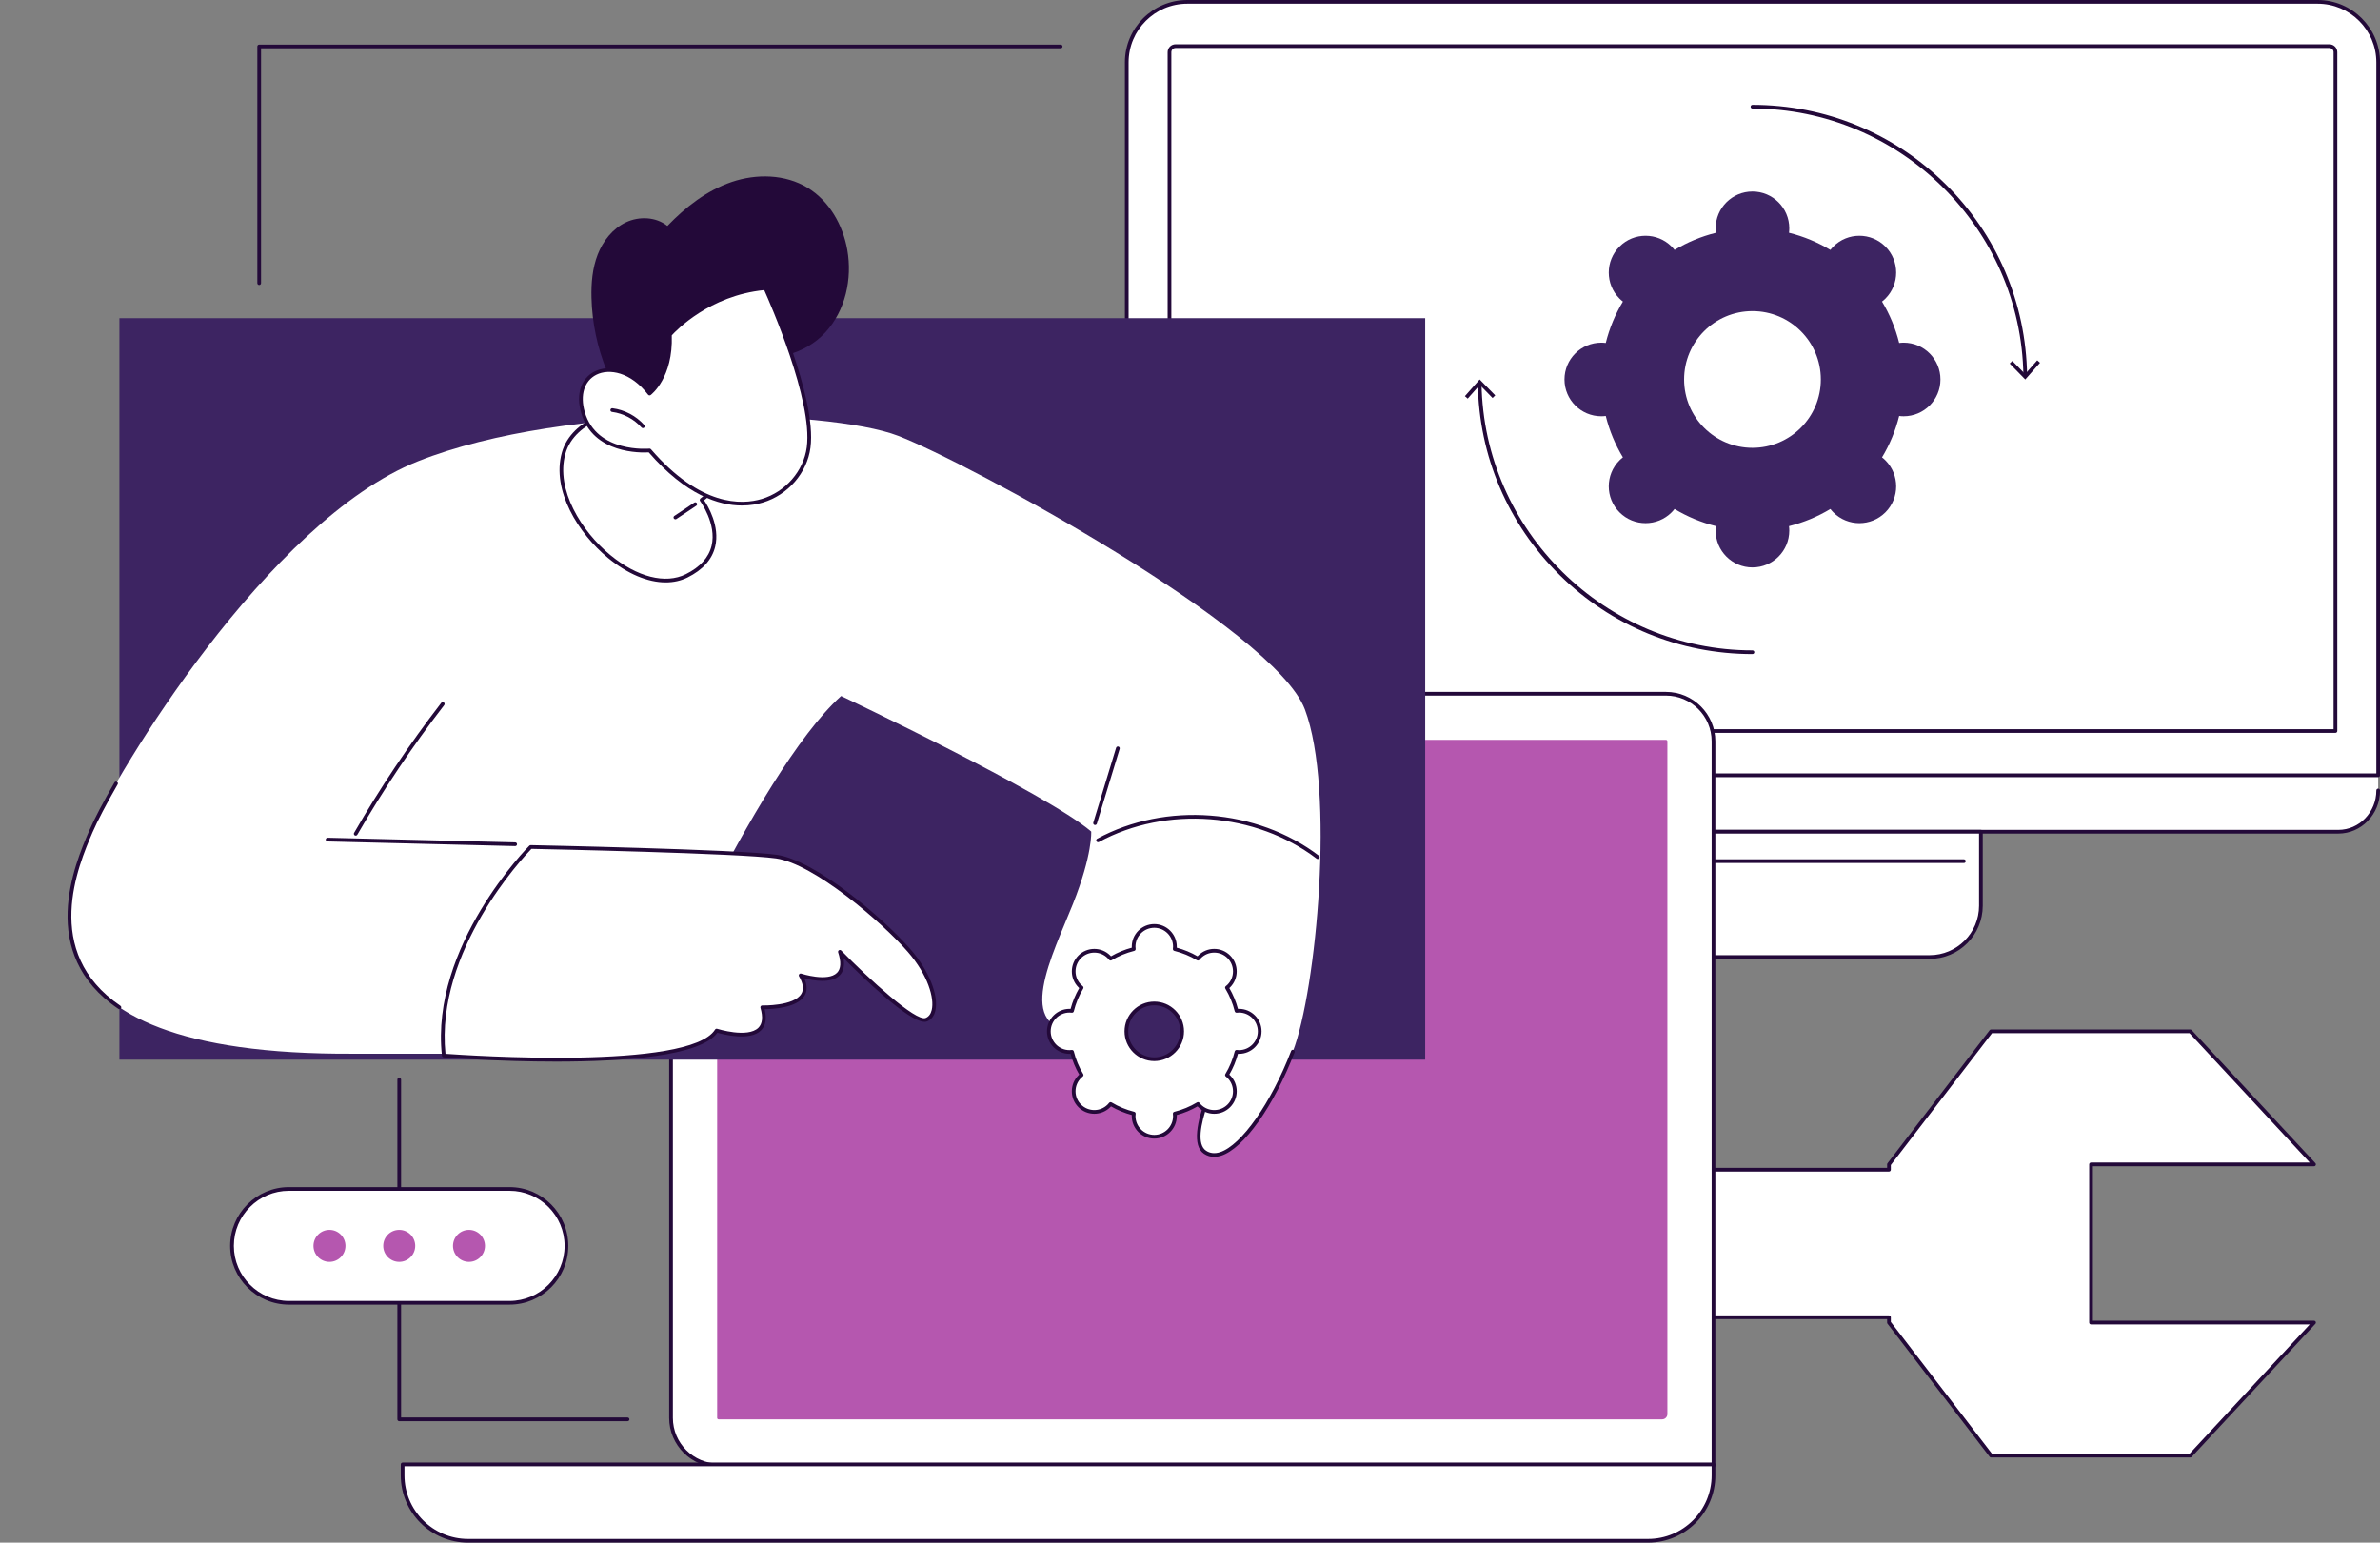
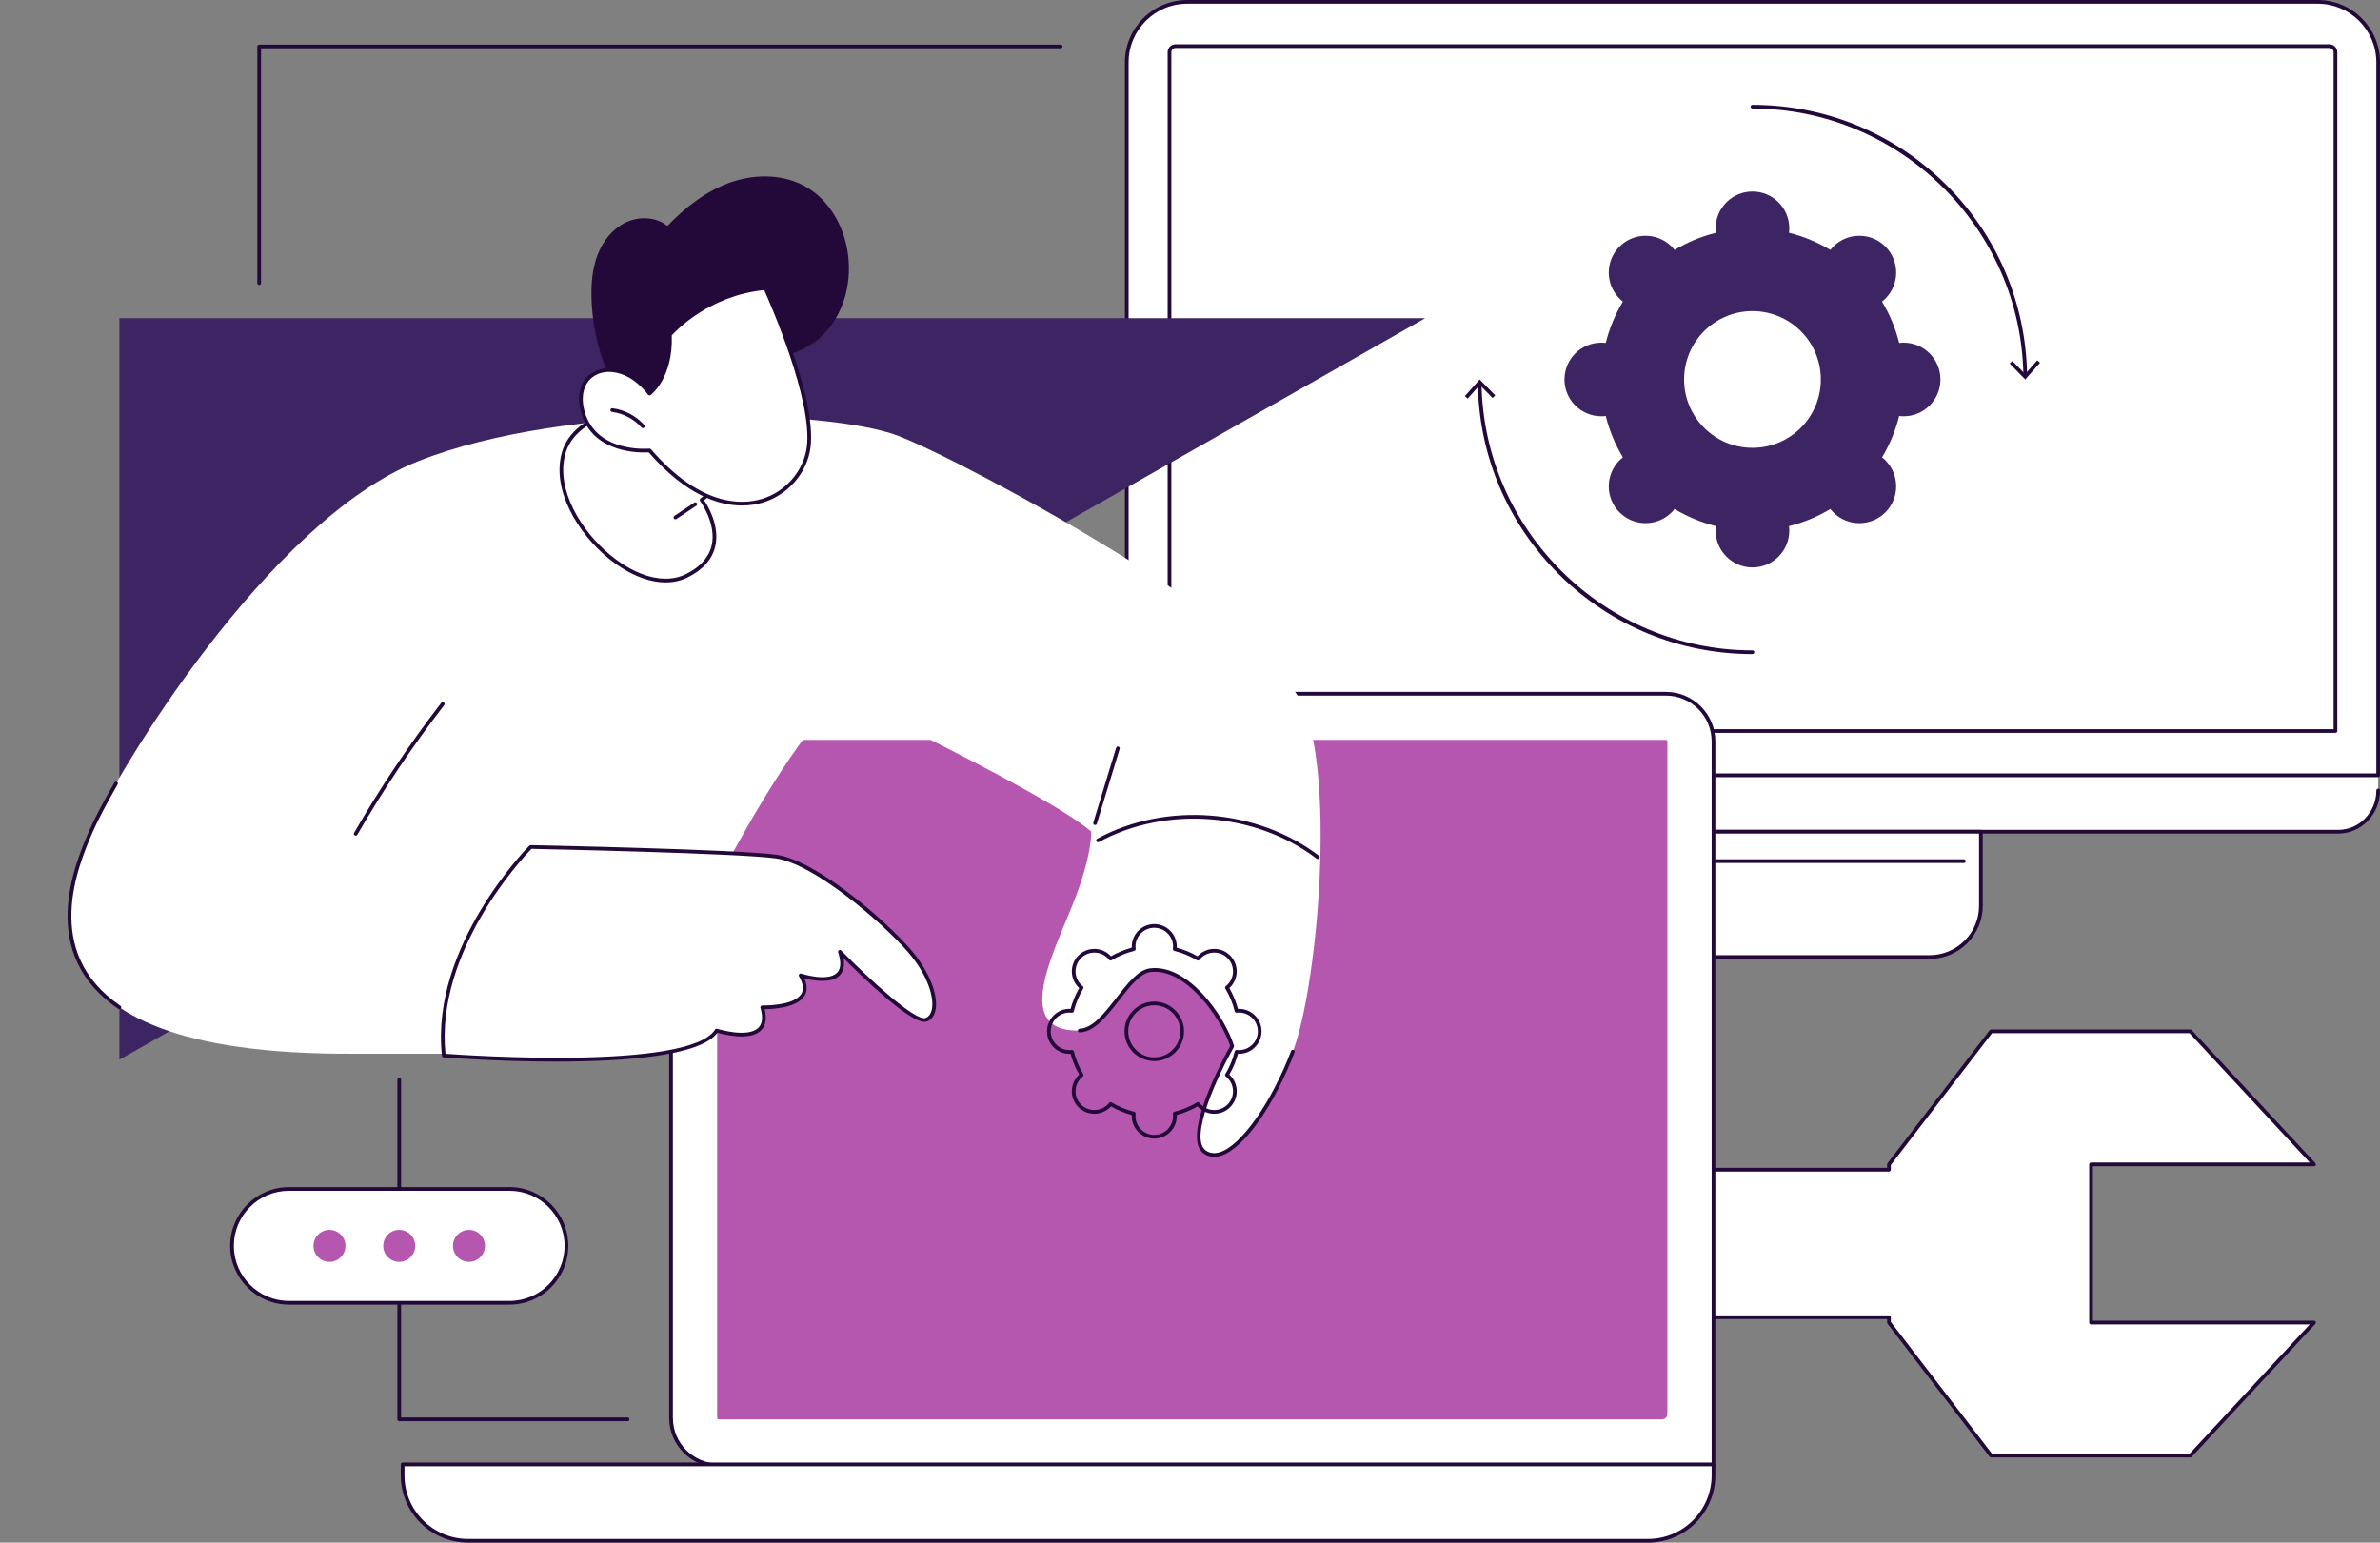
<svg xmlns="http://www.w3.org/2000/svg" fill="#230939" height="1830" preserveAspectRatio="xMidYMid meet" version="1" viewBox="255.9 335.0 2823.0 1830.0" width="2823" zoomAndPan="magnify">
  <rect x="255.9" y="335.0" width="2823.0" height="1830.0" fill="#808080" stroke="none" />
  <g>
    <g id="change1_1">
      <path d="M 1000.27 2020.961 L 729.434 2020.961 C 728.219 2020.961 727.234 2019.98 727.234 2018.762 L 727.234 1615.719 C 727.234 1614.5 728.219 1613.52 729.434 1613.52 C 730.648 1613.52 731.633 1614.5 731.633 1615.719 L 731.633 2016.559 L 1000.27 2016.559 C 1001.488 2016.559 1002.469 2017.551 1002.469 2018.762 C 1002.469 2019.98 1001.488 2020.961 1000.27 2020.961" />
    </g>
    <g id="change2_1">
      <path d="M 1166.961 1722.602 L 2496.469 1722.602 L 2496.469 1716.281 L 2617.609 1558.449 L 2853.898 1558.449 L 3000.641 1716.281 L 2736.172 1716.281 L 2736.172 1903.961 L 3000.641 1903.961 L 2853.898 2061.789 L 2617.609 2061.789 L 2496.469 1903.961 L 2496.469 1897.641 L 1166.961 1897.641 L 1166.961 1722.602" fill="#ffffff" />
    </g>
    <g id="change1_2">
      <path d="M 2618.699 2059.59 L 2852.949 2059.59 L 2995.59 1906.16 L 2736.172 1906.16 C 2734.961 1906.16 2733.969 1905.18 2733.969 1903.961 L 2733.969 1716.281 C 2733.969 1715.059 2734.961 1714.078 2736.172 1714.078 L 2995.59 1714.078 L 2852.949 1560.648 L 2618.699 1560.648 L 2498.672 1717.02 L 2498.672 1722.602 C 2498.672 1723.809 2497.691 1724.801 2496.469 1724.801 L 1169.16 1724.801 L 1169.16 1895.441 L 2496.469 1895.441 C 2497.691 1895.441 2498.672 1896.43 2498.672 1897.641 L 2498.672 1903.211 Z M 2853.898 2063.988 L 2617.609 2063.988 C 2616.93 2063.988 2616.289 2063.672 2615.871 2063.129 L 2494.73 1905.301 C 2494.43 1904.922 2494.27 1904.449 2494.27 1903.961 L 2494.27 1899.84 L 1166.961 1899.84 C 1165.738 1899.84 1164.762 1898.859 1164.762 1897.641 L 1164.762 1722.602 C 1164.762 1721.379 1165.738 1720.398 1166.961 1720.398 L 2494.27 1720.398 L 2494.27 1716.281 C 2494.27 1715.789 2494.43 1715.32 2494.73 1714.941 L 2615.871 1557.109 C 2616.289 1556.57 2616.93 1556.262 2617.609 1556.262 L 2853.898 1556.262 C 2854.52 1556.262 2855.102 1556.512 2855.512 1556.961 L 3002.25 1714.781 C 3002.852 1715.422 3003 1716.352 3002.66 1717.16 C 3002.309 1717.961 3001.512 1718.48 3000.641 1718.48 L 2738.371 1718.48 L 2738.371 1901.762 L 3000.641 1901.762 C 3001.512 1901.762 3002.309 1902.281 3002.66 1903.078 C 3003 1903.879 3002.852 1904.82 3002.25 1905.461 L 2855.512 2063.281 C 2855.102 2063.73 2854.52 2063.988 2853.898 2063.988" />
    </g>
    <g id="change2_2">
      <path d="M 3056.641 1238.352 C 3054.461 1237.469 1605.559 1244.969 1605.559 1244.969 C 1603.789 1246.738 1592.371 1254.75 1592.371 1254.75 L 1592.371 1272.699 C 1592.371 1299.738 1613.52 1321.66 1639.609 1321.66 L 3029.52 1321.66 C 3055.609 1321.66 3076.762 1299.738 3076.762 1272.699 L 3076.762 1254.75 C 3076.762 1254.75 3058.82 1239.23 3056.641 1238.352" fill="#ffffff" />
    </g>
    <g id="change2_3">
      <path d="M 3076.762 1254.75 L 1592.371 1254.75 L 1592.371 408.961 C 1592.371 369.328 1624.5 337.199 1664.129 337.199 L 3005 337.199 C 3044.629 337.199 3076.762 369.328 3076.762 408.961 L 3076.762 1254.75" fill="#ffffff" />
    </g>
    <g id="change1_3">
      <path d="M 1594.57 1252.551 L 3074.559 1252.551 L 3074.559 408.961 C 3074.559 370.602 3043.352 339.398 3005 339.398 L 1664.129 339.398 C 1625.77 339.398 1594.57 370.602 1594.57 408.961 Z M 3076.762 1256.949 L 1592.371 1256.949 C 1591.148 1256.949 1590.172 1255.969 1590.172 1254.75 L 1590.172 408.961 C 1590.172 368.18 1623.352 335 1664.129 335 L 3005 335 C 3045.781 335 3078.961 368.18 3078.961 408.961 L 3078.961 1254.75 C 3078.961 1255.969 3077.98 1256.949 3076.762 1256.949" />
    </g>
    <g id="change1_4">
      <path d="M 1645.27 1200.012 L 3023.859 1200.012 L 3023.859 396.922 C 3023.859 394.18 3021.629 391.941 3018.879 391.941 L 1650.25 391.941 C 1647.5 391.941 1645.27 394.18 1645.27 396.922 Z M 3026.059 1204.41 L 1643.07 1204.41 C 1641.852 1204.41 1640.871 1203.43 1640.871 1202.211 L 1640.871 396.922 C 1640.871 391.75 1645.07 387.539 1650.25 387.539 L 3018.879 387.539 C 3024.051 387.539 3028.262 391.75 3028.262 396.922 L 3028.262 1202.211 C 3028.262 1203.43 3027.281 1204.41 3026.059 1204.41" />
    </g>
    <g id="change1_5">
      <path d="M 3029.52 1323.859 L 1639.609 1323.859 C 1612.352 1323.859 1590.172 1300.91 1590.172 1272.699 C 1590.172 1271.48 1591.148 1270.5 1592.371 1270.5 C 1593.578 1270.5 1594.57 1271.48 1594.57 1272.699 C 1594.57 1298.48 1614.77 1319.461 1639.609 1319.461 L 3029.52 1319.461 C 3054.352 1319.461 3074.559 1298.48 3074.559 1272.699 C 3074.559 1271.48 3075.539 1270.5 3076.762 1270.5 C 3077.98 1270.5 3078.961 1271.48 3078.961 1272.699 C 3078.961 1300.91 3056.781 1323.859 3029.52 1323.859" />
    </g>
    <g id="change2_4">
      <path d="M 2544.691 1470.309 L 2124.43 1470.309 C 2090.84 1470.309 2063.609 1443.07 2063.609 1409.48 L 2063.609 1321.66 L 2605.512 1321.66 L 2605.512 1409.48 C 2605.512 1443.07 2578.281 1470.309 2544.691 1470.309" fill="#ffffff" />
    </g>
    <g id="change1_6">
      <path d="M 2065.809 1323.859 L 2065.809 1409.48 C 2065.809 1441.809 2092.109 1468.102 2124.43 1468.102 L 2544.691 1468.102 C 2577.02 1468.102 2603.32 1441.809 2603.32 1409.48 L 2603.32 1323.859 Z M 2544.691 1472.5 L 2124.43 1472.5 C 2089.68 1472.5 2061.41 1444.23 2061.41 1409.48 L 2061.41 1321.66 C 2061.41 1320.441 2062.391 1319.461 2063.609 1319.461 L 2605.512 1319.461 C 2606.73 1319.461 2607.711 1320.441 2607.711 1321.66 L 2607.711 1409.48 C 2607.711 1444.23 2579.441 1472.5 2544.691 1472.5" />
    </g>
    <g id="change1_7">
      <path d="M 2585.328 1358.77 L 2083.801 1358.77 C 2082.578 1358.77 2081.602 1357.789 2081.602 1356.57 C 2081.602 1355.359 2082.578 1354.371 2083.801 1354.371 L 2585.328 1354.371 C 2586.539 1354.371 2587.531 1355.359 2587.531 1356.57 C 2587.531 1357.789 2586.539 1358.77 2585.328 1358.77" />
    </g>
    <g id="change3_1">
      <path d="M 2253.469 785.148 C 2253.469 740.371 2289.781 704.07 2334.559 704.07 C 2379.352 704.07 2415.648 740.371 2415.648 785.148 C 2415.648 829.941 2379.352 866.238 2334.559 866.238 C 2289.781 866.238 2253.469 829.941 2253.469 785.148 Z M 2111.59 785.148 C 2111.59 809.27 2131.141 828.82 2155.262 828.82 C 2157.059 828.82 2158.82 828.68 2160.559 828.469 C 2164.91 845.988 2171.809 862.512 2180.898 877.57 C 2179.512 878.648 2178.172 879.789 2176.898 881.07 C 2159.852 898.121 2159.852 925.762 2176.898 942.82 C 2193.949 959.871 2221.602 959.871 2238.648 942.82 C 2239.922 941.551 2241.07 940.199 2242.148 938.82 C 2257.211 947.898 2273.719 954.809 2291.25 959.16 C 2291.039 960.898 2290.898 962.66 2290.898 964.461 C 2290.898 988.57 2310.449 1008.121 2334.559 1008.121 C 2358.68 1008.121 2378.23 988.57 2378.23 964.461 C 2378.23 962.66 2378.09 960.898 2377.879 959.16 C 2395.398 954.809 2411.91 947.898 2426.98 938.82 C 2428.059 940.199 2429.199 941.551 2430.469 942.82 C 2447.531 959.871 2475.172 959.871 2492.23 942.82 C 2509.281 925.762 2509.281 898.121 2492.23 881.07 C 2490.961 879.789 2489.609 878.648 2488.23 877.57 C 2497.309 862.512 2504.219 845.988 2508.57 828.469 C 2510.309 828.68 2512.07 828.82 2513.871 828.82 C 2537.98 828.82 2557.531 809.27 2557.531 785.148 C 2557.531 761.039 2537.98 741.488 2513.871 741.488 C 2512.07 741.488 2510.309 741.629 2508.57 741.84 C 2504.219 724.32 2497.309 707.801 2488.23 692.738 C 2489.609 691.66 2490.961 690.512 2492.23 689.238 C 2509.281 672.191 2509.281 644.539 2492.23 627.488 C 2475.172 610.441 2447.531 610.441 2430.469 627.488 C 2429.199 628.762 2428.059 630.109 2426.98 631.488 C 2411.91 622.41 2395.398 615.5 2377.879 611.148 C 2378.09 609.41 2378.23 607.648 2378.23 605.852 C 2378.23 581.73 2358.68 562.191 2334.559 562.191 C 2310.449 562.191 2290.898 581.73 2290.898 605.852 C 2290.898 607.648 2291.039 609.41 2291.25 611.148 C 2273.719 615.5 2257.211 622.41 2242.148 631.488 C 2241.07 630.109 2239.922 628.762 2238.648 627.488 C 2221.602 610.441 2193.949 610.441 2176.898 627.488 C 2159.852 644.539 2159.852 672.191 2176.898 689.238 C 2178.172 690.512 2179.512 691.66 2180.898 692.738 C 2171.82 707.801 2164.91 724.32 2160.559 741.84 C 2158.82 741.629 2157.059 741.488 2155.262 741.488 C 2131.141 741.488 2111.59 761.039 2111.59 785.148" fill="#3d2462" />
    </g>
    <g id="change1_8">
      <path d="M 2658.121 782.578 C 2656.922 782.578 2655.93 781.621 2655.922 780.422 C 2653.391 605.809 2509.23 463.77 2334.559 463.77 C 2333.352 463.77 2332.359 462.781 2332.359 461.57 C 2332.359 460.352 2333.352 459.371 2334.559 459.371 C 2420.75 459.371 2502 492.699 2563.352 553.219 C 2624.629 613.68 2659.07 694.34 2660.32 780.352 C 2660.328 781.57 2659.359 782.559 2658.148 782.578 C 2658.141 782.578 2658.129 782.578 2658.121 782.578" />
    </g>
    <g id="change1_9">
      <path d="M 2639.68 766.27 L 2642.82 763.191 L 2657.98 778.699 L 2672.34 762.441 L 2675.641 765.359 L 2658.148 785.16 L 2639.68 766.27" />
    </g>
    <g id="change1_10">
      <path d="M 2334.559 1110.941 C 2248.379 1110.941 2167.129 1077.609 2105.781 1017.09 C 2044.488 956.629 2010.051 875.969 2008.809 789.961 C 2008.789 788.738 2009.762 787.738 2010.98 787.73 C 2012.191 787.77 2013.191 788.68 2013.211 789.891 C 2015.73 964.488 2159.891 1106.539 2334.559 1106.539 C 2335.781 1106.539 2336.762 1107.531 2336.762 1108.738 C 2336.762 1109.961 2335.781 1110.941 2334.559 1110.941" />
    </g>
    <g id="change1_11">
      <path d="M 2029.449 804.039 L 2026.301 807.121 L 2011.141 791.609 L 1996.781 807.871 L 1993.48 804.949 L 2010.98 785.148 L 2029.449 804.039" />
    </g>
    <g id="change2_5">
      <path d="M 2288.34 2073.43 L 2288.34 1214.391 C 2288.34 1183.25 2263.059 1158 2231.871 1158 L 1108.309 1158 C 1077.121 1158 1051.828 1183.25 1051.828 1214.391 L 1051.828 2017.051 C 1051.828 2048.191 1077.121 2073.43 1108.309 2073.43 L 2288.34 2073.43" fill="#ffffff" />
    </g>
    <g id="change1_12">
      <path d="M 2288.34 2075.629 C 2287.129 2075.629 2286.141 2074.648 2286.141 2073.43 L 2286.141 1214.391 C 2286.141 1184.512 2261.801 1160.199 2231.871 1160.199 L 1108.309 1160.199 C 1078.379 1160.199 1054.031 1184.512 1054.031 1214.391 L 1054.031 2017.051 C 1054.031 2046.93 1078.379 2071.23 1108.309 2071.23 C 1109.52 2071.23 1110.512 2072.219 1110.512 2073.43 C 1110.512 2074.648 1109.52 2075.629 1108.309 2075.629 C 1075.961 2075.629 1049.629 2049.352 1049.629 2017.051 L 1049.629 1214.391 C 1049.629 1182.09 1075.961 1155.809 1108.309 1155.809 L 2231.871 1155.809 C 2264.219 1155.809 2290.539 1182.09 2290.539 1214.391 L 2290.539 2073.43 C 2290.539 2074.648 2289.559 2075.629 2288.34 2075.629" />
    </g>
    <g id="change4_1">
      <path d="M 2231.871 1212.672 L 1108.309 1212.672 C 1107.328 1212.672 1106.539 1213.441 1106.539 1214.391 L 1106.539 2017.051 C 1106.539 2017.988 1107.328 2018.762 1108.309 2018.762 L 2227.359 2018.762 C 2230.82 2018.762 2233.641 2015.969 2233.641 2012.539 L 2233.641 1214.391 C 2233.641 1213.441 2232.84 1212.672 2231.871 1212.672" fill="#b557af" />
    </g>
    <g id="change2_6">
      <path d="M 2210.738 2162.801 L 811.062 2162.801 C 768.207 2162.801 733.465 2128.059 733.465 2085.199 L 733.465 2072.211 L 2288.34 2072.211 L 2288.34 2085.199 C 2288.34 2128.059 2253.602 2162.801 2210.738 2162.801" fill="#ffffff" />
    </g>
    <g id="change1_13">
      <path d="M 735.66 2074.41 L 735.66 2085.199 C 735.66 2126.77 769.488 2160.602 811.062 2160.602 L 2210.738 2160.602 C 2252.32 2160.602 2286.141 2126.77 2286.141 2085.199 L 2286.141 2074.41 Z M 2210.738 2165 L 811.062 2165 C 767.062 2165 731.262 2129.199 731.262 2085.199 L 731.262 2072.211 C 731.262 2071 732.246 2070.012 733.461 2070.012 L 2288.34 2070.012 C 2289.559 2070.012 2290.539 2071 2290.539 2072.211 L 2290.539 2085.199 C 2290.539 2129.199 2254.75 2165 2210.738 2165" />
    </g>
    <g id="change3_2">
-       <path d="M 397.539 1592.059 L 1946.371 1592.059 L 1946.371 712.449 L 397.539 712.449 L 397.539 1592.059" fill="#3d2462" />
+       <path d="M 397.539 1592.059 L 1946.371 712.449 L 397.539 712.449 L 397.539 1592.059" fill="#3d2462" />
    </g>
    <g id="change2_7">
      <path d="M 1717.488 1576.039 C 1717.488 1576.039 1656.91 1682.949 1685.23 1701.859 C 1713.551 1720.781 1761.449 1655.328 1789.391 1582.512 C 1817.328 1509.68 1839.672 1272.238 1803.68 1176.57 C 1767.691 1080.91 1404.301 883.98 1321.191 852.012 C 1238.078 820.039 929.812 811.469 751.703 882.199 C 573.602 952.93 392.688 1253.898 363.66 1321.461 C 334.637 1389.031 255.938 1587.328 675.395 1585 L 1009.289 1585 C 1009.289 1585 1150.941 1253.27 1253.57 1160.691 C 1253.57 1160.691 1497.219 1275.93 1550.219 1321.461 C 1550.219 1321.461 1552.031 1348.199 1528.531 1407.371 C 1505.031 1466.539 1456.16 1559.68 1536.621 1557.539 C 1567.852 1556.699 1592.34 1489.371 1620.32 1485.922 C 1664.398 1480.488 1706.648 1542.301 1717.488 1576.039" fill="#ffffff" />
    </g>
    <g id="change1_14">
      <path d="M 1696.039 1707.359 C 1691.699 1707.359 1687.672 1706.141 1684 1703.691 C 1655.391 1684.578 1708.969 1586.75 1715.09 1575.809 C 1703.828 1541.98 1662.141 1483 1620.59 1488.109 C 1608.172 1489.641 1595.551 1505.879 1583.352 1521.59 C 1568.961 1540.109 1554.078 1559.27 1536.68 1559.73 C 1536.66 1559.73 1536.641 1559.73 1536.621 1559.73 C 1535.43 1559.73 1534.449 1558.789 1534.422 1557.59 C 1534.391 1556.379 1535.34 1555.371 1536.559 1555.34 C 1551.879 1554.93 1566.109 1536.609 1579.879 1518.891 C 1593.219 1501.719 1605.82 1485.488 1620.051 1483.738 C 1664.922 1478.191 1708.059 1539.5 1719.578 1575.371 C 1719.77 1575.949 1719.699 1576.59 1719.398 1577.129 C 1702.828 1606.371 1664.621 1685.449 1686.449 1700.031 C 1691.18 1703.191 1696.738 1703.789 1702.988 1701.801 C 1728.25 1693.77 1763.719 1643.27 1787.34 1581.719 C 1787.77 1580.578 1789.039 1580.02 1790.18 1580.449 C 1791.309 1580.891 1791.879 1582.16 1791.441 1583.301 C 1767 1647 1731.172 1697.461 1704.32 1706 C 1701.449 1706.91 1698.68 1707.359 1696.039 1707.359" />
    </g>
    <g id="change1_15">
      <path d="M 397.535 1532.191 C 397.109 1532.191 396.684 1532.059 396.305 1531.809 C 299.156 1466.039 344.551 1360.371 361.641 1320.602 C 367.316 1307.379 378.258 1286.48 391.656 1263.262 C 392.266 1262.211 393.609 1261.852 394.66 1262.461 C 395.715 1263.07 396.074 1264.41 395.469 1265.461 C 382.148 1288.539 371.293 1309.27 365.684 1322.328 C 348.984 1361.199 304.633 1464.441 398.77 1528.172 C 399.773 1528.852 400.039 1530.219 399.359 1531.219 C 398.934 1531.852 398.238 1532.191 397.535 1532.191" />
    </g>
    <g id="change1_16">
      <path d="M 677.801 1326.328 C 677.43 1326.328 677.051 1326.23 676.703 1326.031 C 675.652 1325.422 675.289 1324.078 675.898 1323.031 C 706.746 1269.59 741.543 1217.691 779.32 1168.75 C 780.062 1167.789 781.438 1167.609 782.406 1168.352 C 783.367 1169.09 783.543 1170.469 782.805 1171.441 C 745.145 1220.219 710.457 1271.961 679.711 1325.23 C 679.301 1325.93 678.562 1326.328 677.801 1326.328" />
    </g>
    <g id="change1_17">
-       <path d="M 866.965 1338.691 C 866.945 1338.691 866.926 1338.691 866.91 1338.691 L 644.422 1333.199 C 643.207 1333.172 642.246 1332.16 642.277 1330.949 C 642.309 1329.73 643.359 1328.879 644.527 1328.801 L 867.016 1334.289 C 868.23 1334.32 869.191 1335.328 869.16 1336.539 C 869.133 1337.738 868.152 1338.691 866.965 1338.691" />
-     </g>
+       </g>
    <g id="change1_18">
      <path d="M 1554.809 1313.68 C 1554.59 1313.68 1554.379 1313.648 1554.16 1313.59 C 1553 1313.23 1552.352 1312 1552.699 1310.84 L 1579.75 1222.09 C 1580.109 1220.93 1581.328 1220.281 1582.5 1220.629 C 1583.66 1220.98 1584.32 1222.211 1583.961 1223.371 L 1556.91 1312.129 C 1556.621 1313.07 1555.75 1313.68 1554.809 1313.68" />
    </g>
    <g id="change1_19">
      <path d="M 1818.941 1354.051 C 1818.48 1354.051 1818.012 1353.898 1817.609 1353.602 C 1745.359 1298.68 1639.18 1290.539 1559.398 1333.82 C 1558.34 1334.398 1557 1334.012 1556.422 1332.941 C 1555.84 1331.871 1556.238 1330.539 1557.309 1329.961 C 1638.551 1285.879 1746.691 1294.16 1820.27 1350.102 C 1821.238 1350.828 1821.43 1352.211 1820.691 1353.18 C 1820.262 1353.75 1819.602 1354.051 1818.941 1354.051" />
    </g>
    <g id="change2_8">
      <path d="M 885.332 1339.762 C 885.332 1339.762 768 1456.52 782.297 1587.148 C 782.297 1587.148 1073.191 1609.879 1105.922 1557.539 C 1105.922 1557.539 1174.469 1579.301 1160.012 1529.941 C 1160.012 1529.941 1229.172 1532.129 1205.57 1492.078 C 1205.57 1492.078 1268.199 1512.641 1252.16 1464.129 C 1252.16 1464.129 1337.328 1551.602 1354.648 1544.641 C 1371.961 1537.672 1365.262 1498.211 1334.309 1462.66 C 1303.359 1427.102 1222.449 1357.559 1176.609 1351.141 C 1130.781 1344.73 885.332 1339.762 885.332 1339.762" fill="#ffffff" />
    </g>
    <g id="change1_20">
      <path d="M 784.293 1585.102 C 808.992 1586.891 1073.719 1604.871 1104.059 1556.371 C 1104.59 1555.52 1105.621 1555.141 1106.59 1555.441 C 1106.941 1555.551 1142.691 1566.691 1155.391 1554.262 C 1160.27 1549.488 1161.109 1541.52 1157.898 1530.559 C 1157.699 1529.879 1157.84 1529.148 1158.27 1528.59 C 1158.699 1528.031 1159.359 1527.691 1160.078 1527.738 C 1160.449 1527.738 1197.648 1528.738 1206.461 1513.859 C 1209.59 1508.59 1208.648 1501.629 1203.68 1493.199 C 1203.211 1492.41 1203.281 1491.41 1203.859 1490.699 C 1204.43 1489.98 1205.391 1489.699 1206.262 1489.988 C 1206.57 1490.09 1237.641 1500.102 1248.711 1489.012 C 1253.371 1484.328 1253.828 1476.199 1250.07 1464.82 C 1249.75 1463.852 1250.141 1462.781 1251.012 1462.25 C 1251.891 1461.719 1253.012 1461.859 1253.73 1462.59 C 1286.262 1496 1342.16 1547.281 1353.828 1542.602 C 1357.461 1541.141 1359.891 1537.941 1361.051 1533.102 C 1364.352 1519.379 1356.879 1491.93 1332.66 1464.102 C 1301.898 1428.77 1221.102 1359.59 1176.309 1353.32 C 1132.559 1347.199 903.02 1342.32 886.234 1341.98 C 876.945 1351.551 772.066 1462.77 784.293 1585.102 Z M 915.586 1594.359 C 847.961 1594.359 787.523 1589.77 782.125 1589.352 C 781.07 1589.27 780.227 1588.449 780.109 1587.391 C 765.863 1457.219 882.602 1339.371 883.781 1338.199 C 884.203 1337.781 884.762 1337.578 885.379 1337.559 C 887.832 1337.609 1131.48 1342.609 1176.922 1348.969 C 1223.43 1355.469 1303.961 1424.43 1335.969 1461.211 C 1357.609 1486.07 1369.68 1516.051 1365.328 1534.129 C 1363.828 1540.352 1360.422 1544.691 1355.469 1546.68 C 1354.648 1547.012 1353.699 1547.172 1352.66 1547.172 C 1333.289 1547.18 1277.488 1492.84 1256.352 1471.52 C 1257.969 1480.559 1256.461 1487.48 1251.82 1492.121 C 1241.738 1502.23 1219.809 1498.129 1209.891 1495.59 C 1213.488 1503.539 1213.609 1510.422 1210.25 1516.102 C 1201.609 1530.672 1172.371 1532.09 1162.879 1532.16 C 1165.609 1543.391 1164.129 1551.871 1158.469 1557.41 C 1145.398 1570.191 1114.309 1562.262 1106.84 1560.109 C 1086.66 1587.859 996.039 1594.359 915.586 1594.359" />
    </g>
    <g id="change2_9">
-       <path d="M 1591.93 1558.449 C 1591.93 1540.18 1606.75 1525.371 1625.02 1525.371 C 1643.301 1525.371 1658.109 1540.18 1658.109 1558.449 C 1658.109 1576.73 1643.301 1591.539 1625.02 1591.539 C 1606.75 1591.539 1591.93 1576.73 1591.93 1558.449 Z M 1499.98 1558.449 C 1499.98 1571.98 1510.941 1582.941 1524.461 1582.941 C 1525.469 1582.941 1526.461 1582.859 1527.441 1582.738 C 1529.871 1592.57 1533.75 1601.828 1538.84 1610.281 C 1538.07 1610.891 1537.309 1611.531 1536.602 1612.238 C 1527.039 1621.809 1527.039 1637.309 1536.602 1646.879 C 1546.16 1656.441 1561.672 1656.441 1571.23 1646.879 C 1571.949 1646.16 1572.59 1645.41 1573.191 1644.629 C 1581.641 1649.73 1590.898 1653.602 1600.73 1656.039 C 1600.609 1657.02 1600.531 1658 1600.531 1659.012 C 1600.531 1672.539 1611.5 1683.5 1625.02 1683.5 C 1638.551 1683.5 1649.512 1672.539 1649.512 1659.012 C 1649.512 1658 1649.43 1657.02 1649.309 1656.039 C 1659.141 1653.602 1668.398 1649.73 1676.852 1644.629 C 1677.461 1645.41 1678.102 1646.16 1678.809 1646.879 C 1688.379 1656.441 1703.879 1656.441 1713.449 1646.879 C 1723.012 1637.309 1723.012 1621.809 1713.449 1612.238 C 1712.73 1611.531 1711.98 1610.891 1711.199 1610.281 C 1716.301 1601.828 1720.172 1592.57 1722.609 1582.738 C 1723.59 1582.859 1724.57 1582.941 1725.578 1582.941 C 1739.109 1582.941 1750.07 1571.98 1750.07 1558.449 C 1750.07 1544.93 1739.109 1533.969 1725.578 1533.969 C 1724.57 1533.969 1723.59 1534.039 1722.609 1534.16 C 1720.172 1524.328 1716.301 1515.07 1711.199 1506.621 C 1711.98 1506.02 1712.73 1505.379 1713.449 1504.66 C 1723.012 1495.102 1723.012 1479.602 1713.449 1470.031 C 1703.879 1460.469 1688.379 1460.469 1678.809 1470.031 C 1678.102 1470.738 1677.461 1471.5 1676.852 1472.27 C 1668.398 1467.18 1659.141 1463.309 1649.309 1460.871 C 1649.43 1459.891 1649.512 1458.898 1649.512 1457.898 C 1649.512 1444.371 1638.551 1433.41 1625.02 1433.41 C 1611.5 1433.41 1600.531 1444.371 1600.531 1457.898 C 1600.531 1458.898 1600.609 1459.891 1600.73 1460.871 C 1590.898 1463.309 1581.641 1467.18 1573.191 1472.27 C 1572.59 1471.5 1571.949 1470.738 1571.23 1470.031 C 1561.672 1460.469 1546.16 1460.469 1536.602 1470.031 C 1527.039 1479.602 1527.039 1495.102 1536.602 1504.66 C 1537.309 1505.379 1538.07 1506.02 1538.84 1506.621 C 1533.75 1515.07 1529.871 1524.328 1527.441 1534.16 C 1526.461 1534.039 1525.469 1533.969 1524.461 1533.969 C 1510.941 1533.969 1499.98 1544.93 1499.98 1558.449" fill="#ffffff" />
-     </g>
+       </g>
    <g id="change1_21">
      <path d="M 1625.02 1527.559 C 1607.988 1527.559 1594.129 1541.422 1594.129 1558.449 C 1594.129 1575.488 1607.988 1589.34 1625.02 1589.34 C 1642.051 1589.34 1655.91 1575.488 1655.91 1558.449 C 1655.91 1541.422 1642.051 1527.559 1625.02 1527.559 Z M 1625.02 1593.738 C 1605.57 1593.738 1589.73 1577.91 1589.73 1558.449 C 1589.73 1539 1605.57 1523.172 1625.02 1523.172 C 1644.48 1523.172 1660.309 1539 1660.309 1558.449 C 1660.309 1577.91 1644.48 1593.738 1625.02 1593.738 Z M 1573.199 1642.441 C 1573.578 1642.441 1573.98 1642.539 1574.328 1642.75 C 1582.699 1647.789 1591.762 1651.551 1601.262 1653.91 C 1602.34 1654.172 1603.051 1655.199 1602.922 1656.309 C 1602.789 1657.309 1602.73 1658.199 1602.73 1659.012 C 1602.73 1671.301 1612.73 1681.301 1625.02 1681.301 C 1637.309 1681.301 1647.309 1671.301 1647.309 1659.012 C 1647.309 1658.191 1647.25 1657.309 1647.129 1656.309 C 1646.988 1655.211 1647.699 1654.172 1648.781 1653.91 C 1658.289 1651.551 1667.352 1647.789 1675.719 1642.75 C 1676.68 1642.18 1677.898 1642.41 1678.578 1643.281 C 1679.211 1644.07 1679.789 1644.738 1680.371 1645.32 C 1689.059 1654.012 1703.199 1654.012 1711.891 1645.32 C 1720.578 1636.629 1720.578 1622.488 1711.891 1613.801 C 1711.309 1613.219 1710.641 1612.641 1709.852 1612.012 C 1708.969 1611.328 1708.75 1610.102 1709.32 1609.148 C 1714.359 1600.781 1718.121 1591.719 1720.469 1582.211 C 1720.75 1581.141 1721.801 1580.441 1722.871 1580.559 C 1723.898 1580.68 1724.762 1580.738 1725.578 1580.738 C 1737.871 1580.738 1747.871 1570.738 1747.871 1558.449 C 1747.871 1546.16 1737.871 1536.172 1725.578 1536.172 C 1724.762 1536.172 1723.898 1536.219 1722.871 1536.352 C 1721.801 1536.488 1720.75 1535.77 1720.469 1534.691 C 1718.121 1525.199 1714.371 1516.141 1709.32 1507.762 C 1708.75 1506.809 1708.969 1505.578 1709.852 1504.891 C 1710.641 1504.27 1711.309 1503.691 1711.891 1503.109 C 1720.578 1494.422 1720.578 1480.281 1711.891 1471.59 C 1707.68 1467.379 1702.078 1465.059 1696.129 1465.059 C 1690.18 1465.059 1684.578 1467.379 1680.371 1471.59 C 1679.789 1472.16 1679.211 1472.828 1678.578 1473.629 C 1677.898 1474.5 1676.68 1474.73 1675.719 1474.16 C 1667.352 1469.109 1658.289 1465.359 1648.781 1463 C 1647.699 1462.73 1646.988 1461.699 1647.129 1460.602 C 1647.25 1459.602 1647.309 1458.711 1647.309 1457.898 C 1647.309 1445.602 1637.309 1435.609 1625.02 1435.609 C 1612.73 1435.609 1602.73 1445.602 1602.73 1457.898 C 1602.73 1458.711 1602.789 1459.59 1602.922 1460.602 C 1603.051 1461.699 1602.34 1462.73 1601.262 1463 C 1591.762 1465.359 1582.699 1469.109 1574.328 1474.16 C 1573.379 1474.73 1572.148 1474.5 1571.469 1473.629 C 1570.828 1472.82 1570.262 1472.172 1569.68 1471.59 C 1560.98 1462.898 1546.84 1462.898 1538.16 1471.59 C 1529.469 1480.281 1529.469 1494.422 1538.16 1503.109 C 1538.738 1503.691 1539.398 1504.27 1540.199 1504.891 C 1541.07 1505.578 1541.301 1506.809 1540.73 1507.762 C 1535.68 1516.129 1531.93 1525.191 1529.57 1534.691 C 1529.301 1535.77 1528.27 1536.488 1527.172 1536.352 C 1526.148 1536.219 1525.289 1536.172 1524.461 1536.172 C 1512.172 1536.172 1502.172 1546.16 1502.172 1558.449 C 1502.172 1570.738 1512.172 1580.738 1524.461 1580.738 C 1525.289 1580.738 1526.148 1580.68 1527.172 1580.559 C 1528.25 1580.441 1529.301 1581.141 1529.57 1582.211 C 1531.93 1591.719 1535.68 1600.781 1540.73 1609.148 C 1541.301 1610.102 1541.07 1611.328 1540.199 1612.02 C 1539.398 1612.641 1538.738 1613.219 1538.16 1613.801 C 1533.949 1618.012 1531.629 1623.609 1531.629 1629.559 C 1531.629 1635.512 1533.949 1641.109 1538.16 1645.32 C 1546.852 1654.012 1560.988 1654.012 1569.68 1645.32 C 1570.262 1644.738 1570.828 1644.09 1571.469 1643.281 C 1571.898 1642.73 1572.539 1642.441 1573.199 1642.441 Z M 1625.02 1685.699 C 1610.309 1685.699 1598.328 1673.73 1598.328 1659.012 C 1598.328 1658.59 1598.352 1658.148 1598.371 1657.699 C 1589.719 1655.391 1581.43 1651.949 1573.691 1647.48 C 1573.391 1647.809 1573.09 1648.129 1572.789 1648.43 C 1562.379 1658.84 1545.449 1658.84 1535.039 1648.43 C 1530 1643.391 1527.23 1636.691 1527.23 1629.559 C 1527.23 1622.43 1530 1615.73 1535.039 1610.691 C 1535.352 1610.391 1535.66 1610.09 1536 1609.789 C 1531.52 1602.051 1528.09 1593.762 1525.77 1585.102 C 1525.32 1585.129 1524.891 1585.141 1524.461 1585.141 C 1509.75 1585.141 1497.781 1573.172 1497.781 1558.449 C 1497.781 1543.738 1509.75 1531.77 1524.461 1531.77 C 1524.891 1531.77 1525.32 1531.781 1525.77 1531.801 C 1528.09 1523.148 1531.52 1514.859 1536 1507.121 C 1535.66 1506.82 1535.352 1506.52 1535.039 1506.219 C 1524.641 1495.809 1524.641 1478.879 1535.039 1468.48 C 1545.449 1458.07 1562.379 1458.07 1572.789 1468.48 C 1573.09 1468.781 1573.391 1469.09 1573.691 1469.43 C 1581.43 1464.949 1589.719 1461.52 1598.371 1459.199 C 1598.352 1458.75 1598.328 1458.32 1598.328 1457.898 C 1598.328 1443.18 1610.309 1431.211 1625.02 1431.211 C 1639.738 1431.211 1651.711 1443.18 1651.711 1457.898 C 1651.711 1458.32 1651.699 1458.75 1651.672 1459.199 C 1660.328 1461.52 1668.609 1464.949 1676.359 1469.43 C 1676.66 1469.09 1676.961 1468.77 1677.262 1468.48 C 1682.301 1463.441 1689 1460.66 1696.129 1460.66 C 1703.262 1460.66 1709.961 1463.441 1715 1468.48 C 1725.398 1478.879 1725.398 1495.809 1715 1506.219 C 1714.699 1506.52 1714.391 1506.82 1714.051 1507.121 C 1718.52 1514.871 1721.961 1523.16 1724.27 1531.801 C 1724.73 1531.781 1725.16 1531.77 1725.578 1531.77 C 1740.301 1531.77 1752.27 1543.738 1752.27 1558.449 C 1752.27 1573.172 1740.301 1585.141 1725.578 1585.141 C 1725.16 1585.141 1724.73 1585.129 1724.27 1585.102 C 1721.961 1593.762 1718.52 1602.051 1714.051 1609.789 C 1714.391 1610.09 1714.699 1610.391 1715 1610.691 C 1720.039 1615.73 1722.82 1622.43 1722.82 1629.559 C 1722.82 1636.691 1720.039 1643.391 1715 1648.43 C 1709.961 1653.469 1703.262 1656.25 1696.129 1656.25 C 1689 1656.25 1682.301 1653.469 1677.262 1648.43 C 1676.961 1648.129 1676.66 1647.82 1676.359 1647.48 C 1668.609 1651.949 1660.328 1655.391 1651.672 1657.699 C 1651.699 1658.148 1651.711 1658.59 1651.711 1659.012 C 1651.711 1673.73 1639.738 1685.699 1625.02 1685.699" />
    </g>
    <g id="change2_10">
      <path d="M 1088.121 928.102 C 1088.121 928.102 1132.219 987.391 1070.391 1018.102 C 1008.559 1048.809 904.172 946.109 924.371 872.82 C 936.363 829.301 997.145 820.73 997.145 820.73 L 1044.648 799.719 L 1125.871 897.109 L 1088.121 928.102" fill="#ffffff" />
    </g>
    <g id="change1_22">
      <path d="M 1044.031 802.398 L 998.031 822.738 C 997.848 822.82 997.652 822.879 997.449 822.898 C 996.855 822.988 937.957 831.801 926.488 873.41 C 914.75 915.988 945.844 965.43 979.699 993.34 C 1011.629 1019.648 1045.16 1028.172 1069.41 1016.129 C 1086.32 1007.738 1096.59 996.379 1099.941 982.398 C 1106.16 956.43 1086.551 929.68 1086.352 929.41 C 1085.648 928.469 1085.809 927.141 1086.719 926.398 L 1122.762 896.82 Z M 1045.52 1025.879 C 1024.262 1025.879 1000.09 1015.852 976.902 996.73 C 941.984 967.949 909.988 916.711 922.25 872.238 C 934.172 828.98 991.246 819.391 996.523 818.59 L 1043.762 797.711 C 1044.66 797.309 1045.711 797.551 1046.34 798.309 L 1127.559 895.699 C 1127.93 896.148 1128.109 896.738 1128.059 897.32 C 1128 897.898 1127.719 898.441 1127.27 898.809 L 1091.09 928.512 C 1095.52 935.078 1110.039 959.102 1104.211 983.422 C 1100.551 998.738 1089.488 1011.07 1071.371 1020.07 C 1063.52 1023.969 1054.801 1025.879 1045.52 1025.879" />
    </g>
    <g id="change2_11">
      <path d="M 1080.59 933.121 L 1057 948.84 L 1080.59 933.121" fill="#ffffff" />
    </g>
    <g id="change1_23">
      <path d="M 1057.012 951.039 C 1056.289 951.039 1055.602 950.691 1055.172 950.059 C 1054.5 949.051 1054.77 947.68 1055.781 947.012 L 1079.371 931.289 C 1080.379 930.609 1081.738 930.879 1082.422 931.898 C 1083.09 932.91 1082.82 934.27 1081.809 934.949 L 1058.219 950.672 C 1057.852 950.922 1057.422 951.039 1057.012 951.039" />
    </g>
    <g id="change1_24">
      <path d="M 964.805 637.078 C 971.078 620.879 982.578 606.219 998.273 598.77 C 1013.969 591.309 1033.988 592.129 1047.52 603.02 C 1069.051 580.621 1094.32 560.91 1123.73 550.891 C 1153.148 540.879 1187.191 541.551 1213.762 557.672 C 1239.512 573.289 1255.711 601.879 1260.93 631.539 C 1266.988 665.93 1258.621 703.559 1234.969 729.25 C 1211.309 754.93 1171.762 766.262 1139.48 752.969 C 1137.07 764.969 1128.602 775.09 1118.422 781.879 C 1108.25 788.672 1096.422 792.52 1084.641 795.801 C 1065.898 801.02 1046.82 805 1027.57 807.711 C 1016.461 809.27 998.809 811.641 989.316 803.77 C 982.48 798.09 978.938 783 975.664 774.969 C 964.441 747.512 958.211 718.012 957.477 688.34 C 957.039 670.98 958.523 653.281 964.805 637.078" />
    </g>
    <g id="change2_12">
      <path d="M 1026.34 801.859 C 1026.34 801.859 1052.52 782.199 1050.488 732.02 C 1050.488 732.02 1091.852 683.262 1163.719 676.789 C 1163.719 676.789 1222.969 805.578 1215.039 865.762 C 1207.109 925.93 1120.172 977.898 1026.34 869.371 C 1026.34 869.371 962.188 875.789 947.352 824.25 C 932.516 772.699 989.312 753.379 1026.34 801.859" fill="#ffffff" />
    </g>
    <g id="change1_25">
      <path d="M 1026.34 867.172 C 1026.98 867.172 1027.59 867.449 1028.012 867.93 C 1086.781 935.91 1135.578 934.078 1159.449 926.93 C 1187.672 918.48 1209.129 893.781 1212.859 865.469 C 1220.172 809.961 1168.75 693.328 1162.359 679.129 C 1097.512 685.559 1057.809 727.199 1052.719 732.82 C 1054.441 782.91 1028.762 802.789 1027.672 803.621 C 1026.699 804.34 1025.328 804.148 1024.602 803.191 C 1003.941 776.148 978.32 771.988 963.262 779.559 C 948.992 786.75 943.707 803.629 949.465 823.641 C 963.613 872.801 1025.512 867.238 1026.129 867.18 C 1026.199 867.18 1026.27 867.172 1026.34 867.172 Z M 1135.961 934.691 C 1108.57 934.699 1069.59 922.398 1025.398 871.641 C 1016.531 872.191 959.289 873.672 945.238 824.859 C 938.855 802.691 945.008 783.828 961.285 775.629 C 977.559 767.449 1004.699 771.309 1026.641 798.672 C 1032.191 793.379 1049.961 773.121 1048.289 732.109 C 1048.27 731.559 1048.461 731.02 1048.809 730.602 C 1049.23 730.109 1091.59 681.07 1163.52 674.602 C 1164.469 674.512 1165.328 675.02 1165.719 675.871 C 1168.148 681.148 1225.141 805.93 1217.219 866.051 C 1213.27 896.051 1190.559 922.211 1160.711 931.141 C 1154.16 933.109 1145.809 934.691 1135.961 934.691" />
    </g>
    <g id="change1_26">
      <path d="M 1018.441 842.871 C 1017.84 842.871 1017.23 842.621 1016.801 842.129 C 1007.891 832.078 995.141 825.352 981.824 823.66 C 980.621 823.512 979.77 822.41 979.922 821.199 C 980.074 820 981.184 819.172 982.379 819.301 C 996.738 821.121 1010.48 828.379 1020.09 839.211 C 1020.891 840.109 1020.809 841.512 1019.898 842.309 C 1019.488 842.68 1018.961 842.871 1018.441 842.871" />
    </g>
    <g id="change2_13">
      <path d="M 860.27 1880.461 L 598.598 1880.461 C 561.312 1880.461 531.086 1850.23 531.086 1812.949 C 531.086 1775.66 561.312 1745.441 598.598 1745.441 L 860.27 1745.441 C 897.555 1745.441 927.777 1775.66 927.777 1812.949 C 927.777 1850.23 897.555 1880.461 860.27 1880.461" fill="#ffffff" />
    </g>
    <g id="change1_27">
      <path d="M 598.598 1747.629 C 562.586 1747.629 533.285 1776.941 533.285 1812.949 C 533.285 1848.961 562.586 1878.262 598.598 1878.262 L 860.27 1878.262 C 896.281 1878.262 925.582 1848.961 925.582 1812.949 C 925.582 1776.941 896.281 1747.629 860.27 1747.629 Z M 860.27 1882.66 L 598.598 1882.66 C 560.156 1882.66 528.887 1851.391 528.887 1812.949 C 528.887 1774.512 560.156 1743.238 598.598 1743.238 L 860.27 1743.238 C 898.707 1743.238 929.98 1774.512 929.98 1812.949 C 929.98 1851.391 898.707 1882.66 860.27 1882.66" />
    </g>
    <g id="change4_2">
      <path d="M 665.66 1812.949 C 665.66 1823.422 657.168 1831.922 646.691 1831.922 C 636.215 1831.922 627.723 1823.422 627.723 1812.949 C 627.723 1802.469 636.215 1793.98 646.691 1793.98 C 657.168 1793.98 665.66 1802.469 665.66 1812.949" fill="#b557af" />
    </g>
    <g id="change4_3">
      <path d="M 748.402 1812.949 C 748.402 1823.422 739.91 1831.922 729.434 1831.922 C 718.953 1831.922 710.465 1823.422 710.465 1812.949 C 710.465 1802.469 718.953 1793.98 729.434 1793.98 C 739.91 1793.98 748.402 1802.469 748.402 1812.949" fill="#b557af" />
    </g>
    <g id="change4_4">
      <path d="M 831.145 1812.949 C 831.145 1823.422 822.648 1831.922 812.172 1831.922 C 801.695 1831.922 793.203 1823.422 793.203 1812.949 C 793.203 1802.469 801.695 1793.98 812.172 1793.98 C 822.648 1793.98 831.145 1802.469 831.145 1812.949" fill="#b557af" />
    </g>
    <g id="change1_28">
      <path d="M 563.328 673.078 C 562.113 673.078 561.129 672.09 561.129 670.879 L 561.129 390.109 C 561.129 388.898 562.113 387.91 563.328 387.91 L 1514 387.91 C 1515.219 387.91 1516.199 388.898 1516.199 390.109 C 1516.199 391.328 1515.219 392.309 1514 392.309 L 565.527 392.309 L 565.527 670.879 C 565.527 672.09 564.543 673.078 563.328 673.078" />
    </g>
  </g>
</svg>